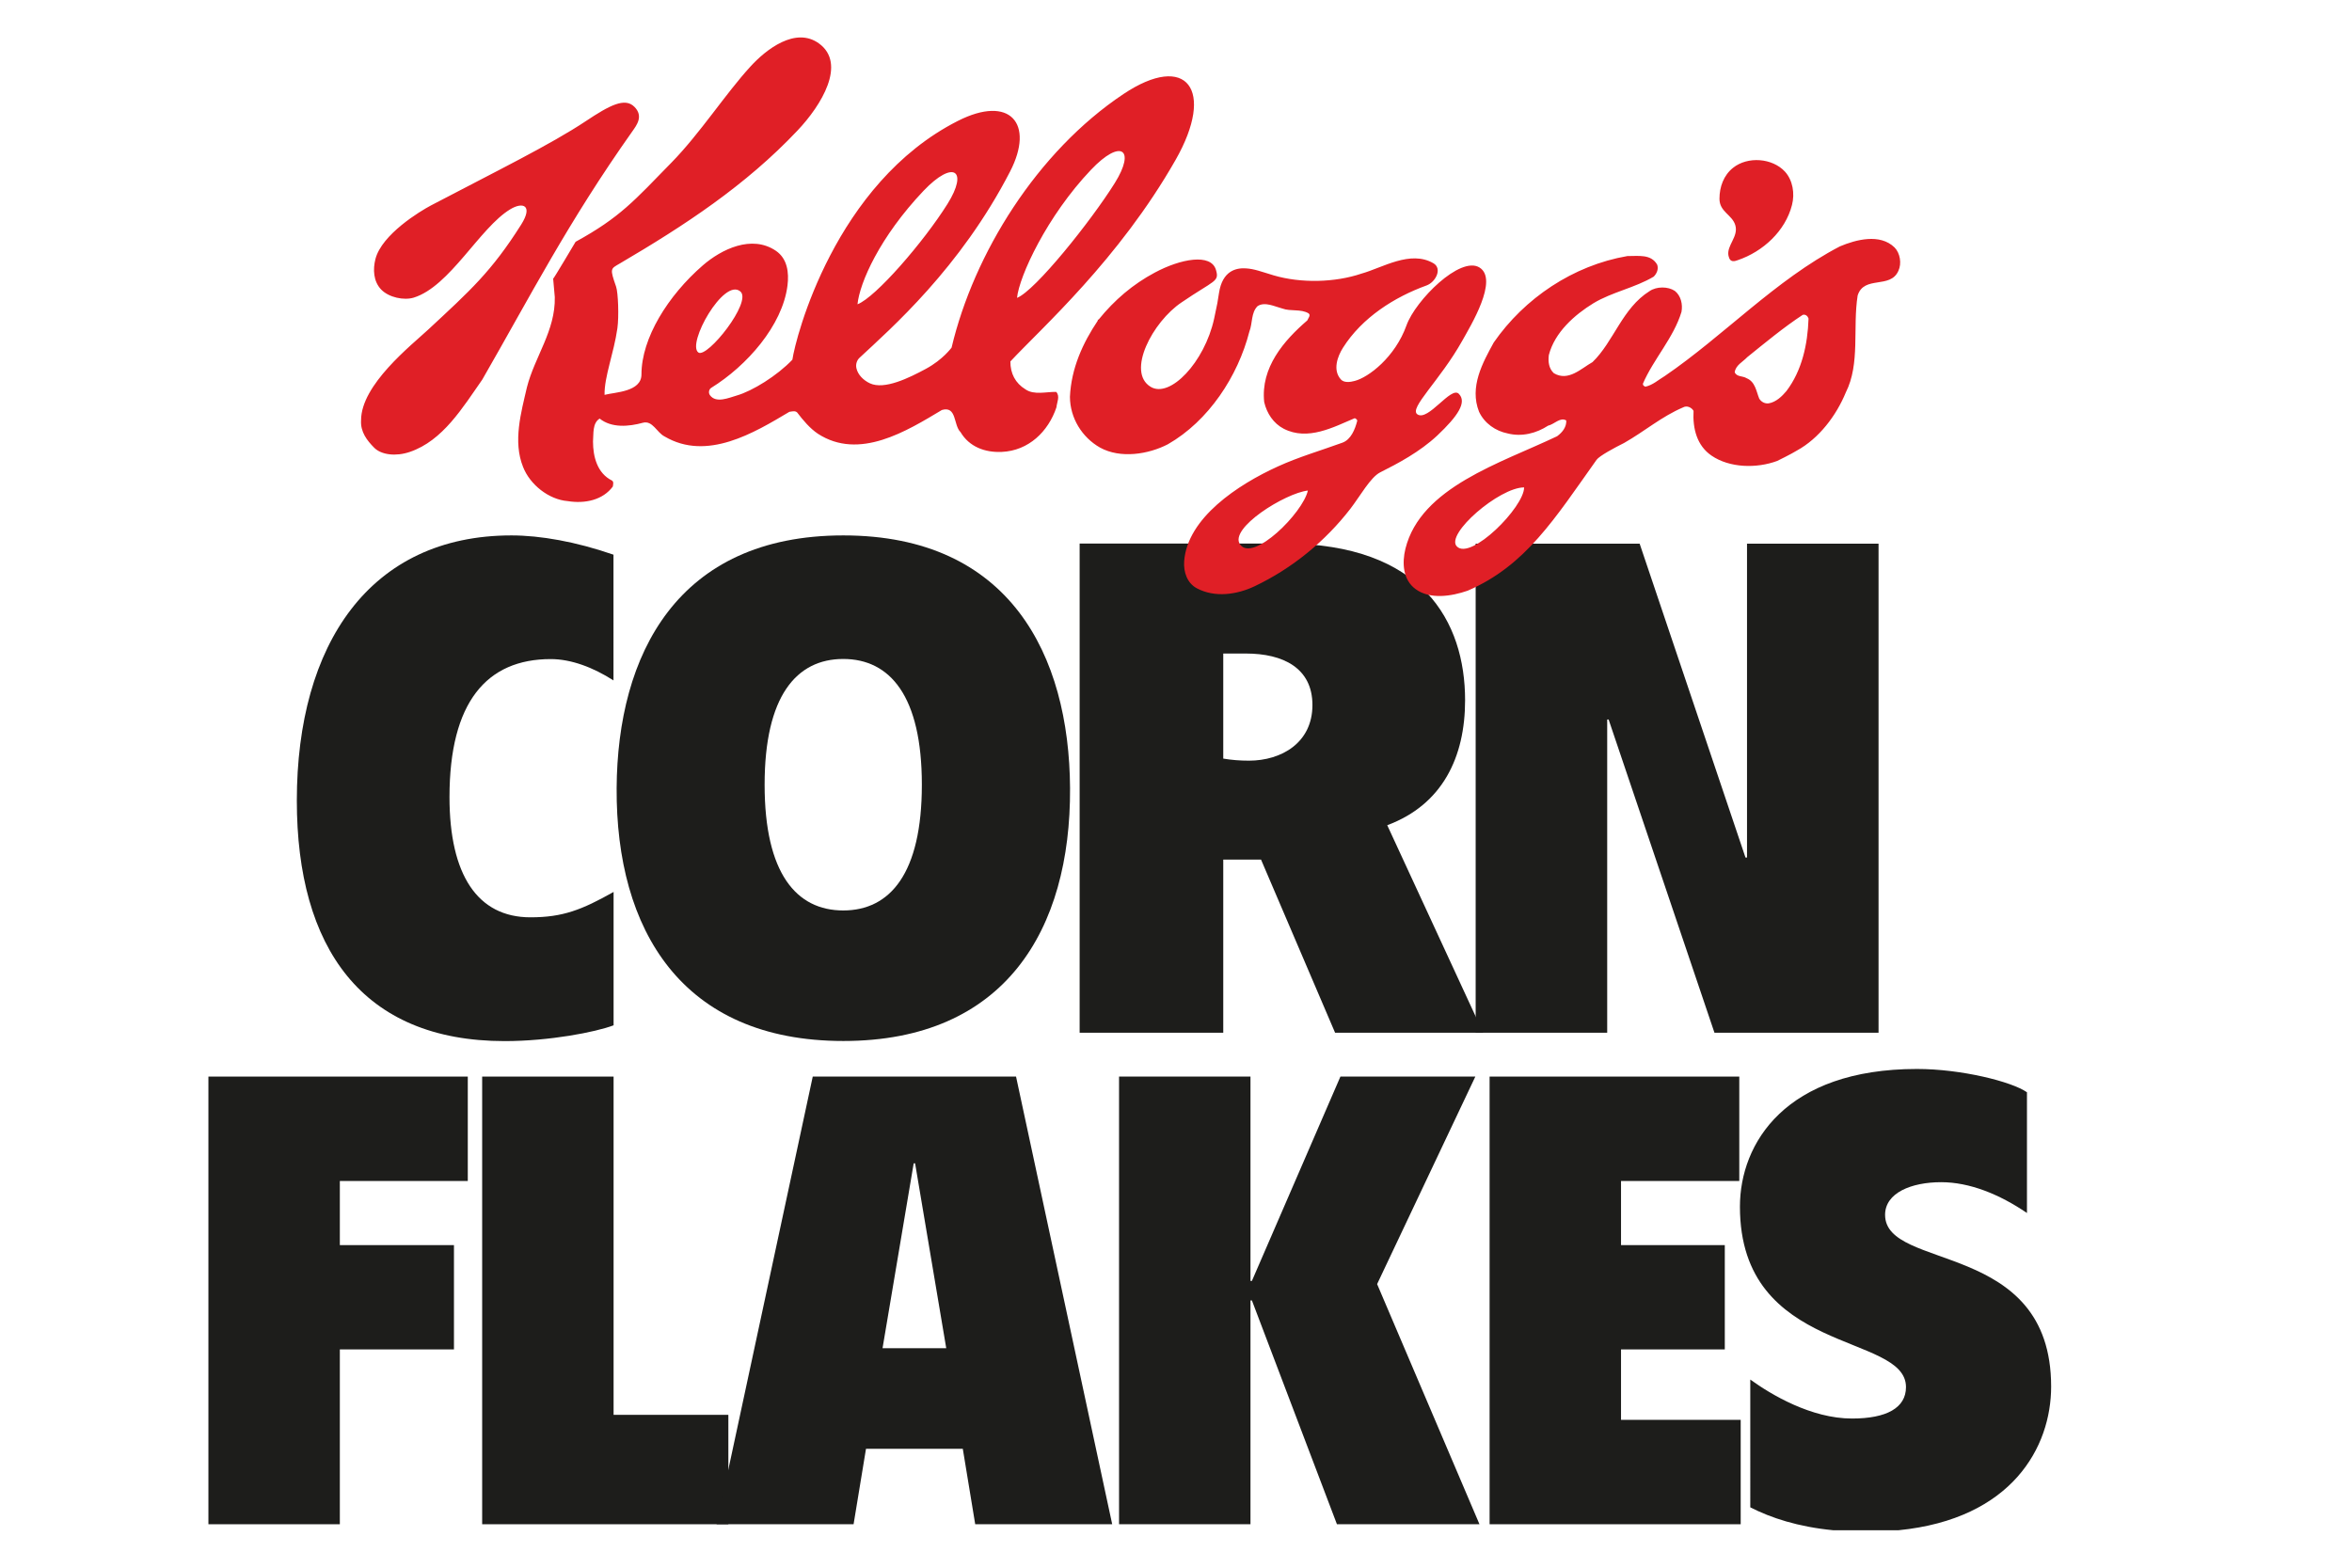
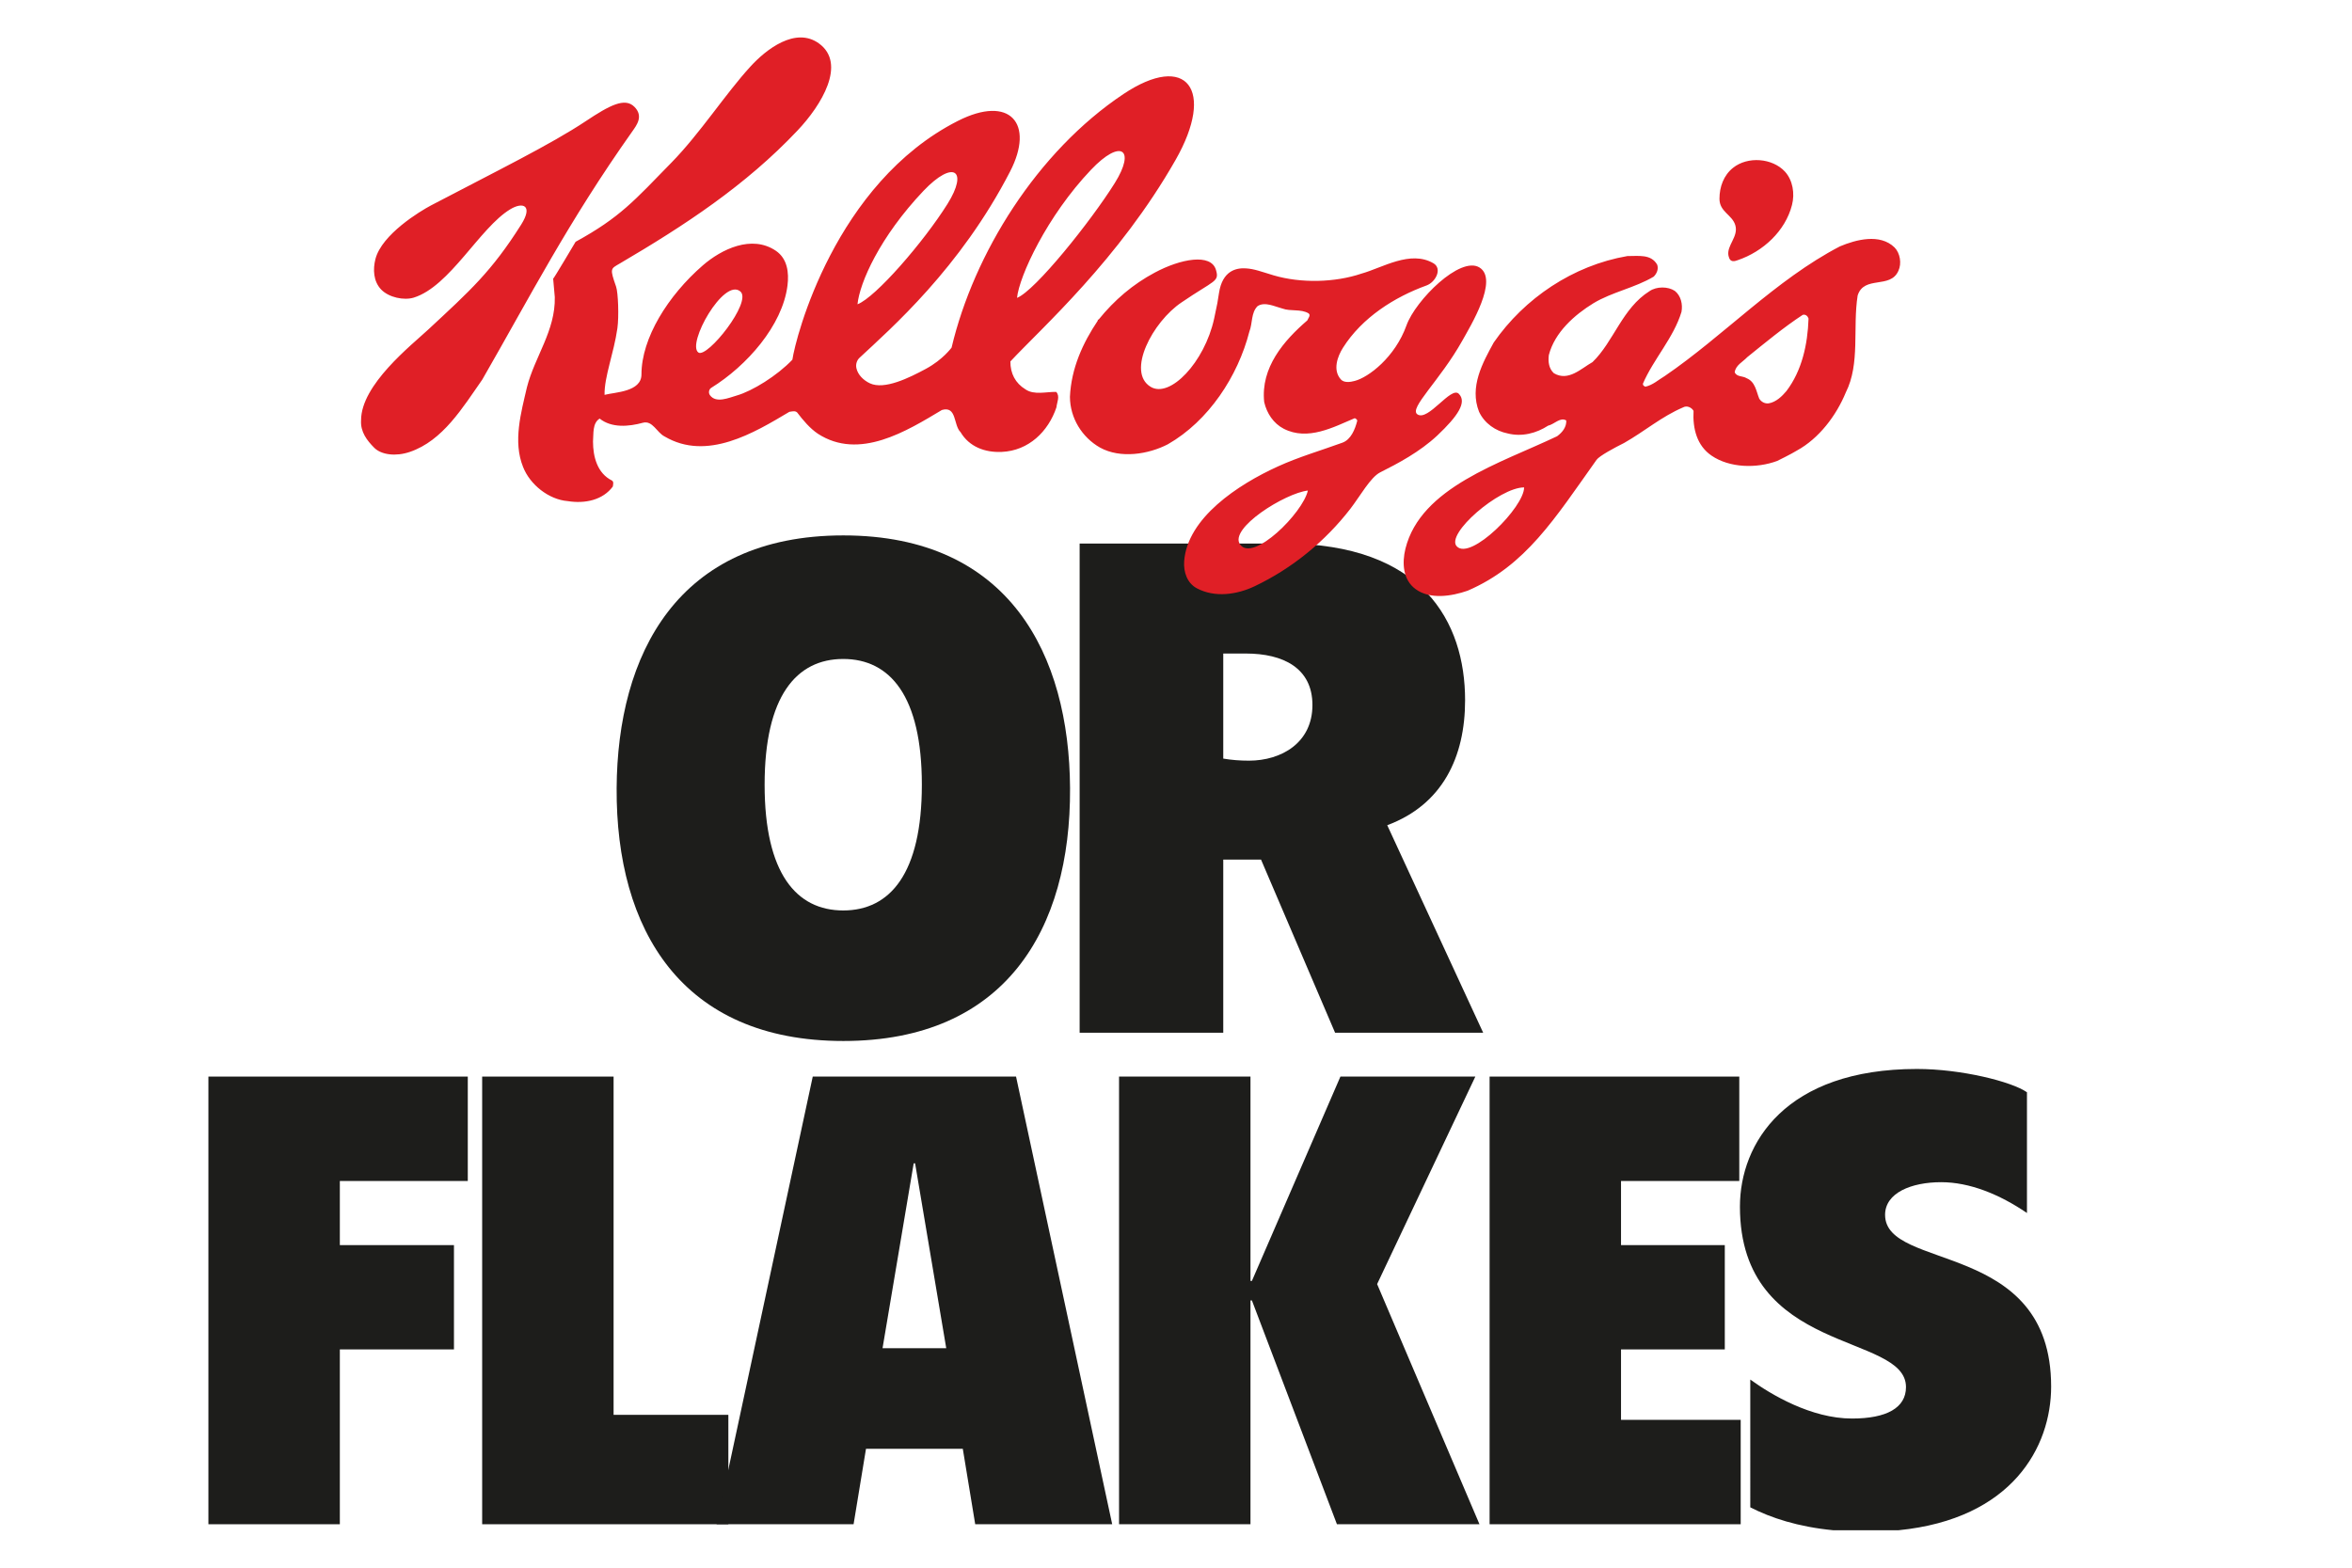
<svg xmlns="http://www.w3.org/2000/svg" version="1.1" id="Layer_1" x="0px" y="0px" viewBox="0 0 216 144" style="enable-background:new 0 0 216 144;" xml:space="preserve">
  <style type="text/css">
	.st0{fill-rule:evenodd;clip-rule:evenodd;fill:#1D1D1B;}
	.st1{fill-rule:evenodd;clip-rule:evenodd;fill:#E01F26;}
</style>
  <g>
-     <path class="st0" d="M56.35,81.93c-2.92,1.64-4.65,2.33-7.64,2.33c-4.86,0-7.43-3.91-7.43-11.04c0-8.71,3.4-12.68,9.3-12.68   c1.87,0,3.89,0.76,5.76,1.96V50.95c-3.47-1.2-6.73-1.77-9.37-1.77c-12.98,0-19.71,9.97-19.71,24.36c0,13.5,5.97,22.09,19.09,22.09   c4.1,0,8.33-0.82,10-1.45V81.93L56.35,81.93z" />
    <path class="st0" d="M70.22,72.08c0-8.14,2.92-11.55,7.22-11.55c4.3,0,7.22,3.41,7.22,11.55c0,8.14-2.91,11.55-7.22,11.55   C73.14,83.63,70.22,80.23,70.22,72.08L70.22,72.08L70.22,72.08z M98.27,72.4c-0.07-12.24-5.55-23.22-20.82-23.22   c-15.27,0-20.75,10.98-20.82,23.22c-0.07,13,5.97,23.22,20.82,23.22S98.34,85.4,98.27,72.4L98.27,72.4z" />
    <path class="st0" d="M99.15,94.86h13.19v-15.9h3.47l6.8,15.9h13.6l-8.81-19.06c5.07-1.89,7.15-6.25,7.15-11.48   c0-7.19-3.89-14.39-16.59-14.39H99.15V94.86L99.15,94.86L99.15,94.86z M112.34,60.03h2.08c3.4,0,6.11,1.32,6.11,4.73   c0,3.47-2.85,5.11-5.83,5.11c-0.83,0-1.6-0.06-2.36-0.19V60.03L112.34,60.03z" />
-     <polygon class="st0" points="135.52,94.86 147.6,94.86 147.6,66.09 147.73,66.09 157.45,94.86 172.52,94.86 172.52,49.94    160.44,49.94 160.44,78.77 160.3,78.77 150.58,49.94 135.52,49.94 135.52,94.86  " />
    <polygon class="st0" points="19.14,140.01 31.21,140.01 31.21,123.95 41.69,123.95 41.69,114.37 31.21,114.37 31.21,108.48    42.96,108.48 42.96,98.89 19.14,98.89 19.14,140.01  " />
    <polygon class="st0" points="44.28,140.01 66.89,140.01 66.89,129.96 56.35,129.96 56.35,98.89 44.28,98.89 44.28,140.01  " />
    <path class="st0" d="M65.81,140.01h12.58l1.14-6.93h8.89l1.14,6.93h12.58l-8.83-41.12H74.64L65.81,140.01L65.81,140.01   L65.81,140.01z M86.9,123.84h-5.85l2.86-16.98h0.13L86.9,123.84L86.9,123.84z" />
    <polygon class="st0" points="102.77,140.01 114.84,140.01 114.84,119.45 114.97,119.45 122.78,140.01 135.87,140.01 126.47,117.95    135.49,98.89 123.1,98.89 114.97,117.66 114.84,117.66 114.84,98.89 102.77,98.89 102.77,140.01  " />
    <polygon class="st0" points="136.8,140.01 159.86,140.01 159.86,130.42 148.87,130.42 148.87,123.95 158.4,123.95 158.4,114.37    148.87,114.37 148.87,108.48 159.73,108.48 159.73,98.89 136.8,98.89 136.8,140.01  " />
    <path class="st0" d="M160.73,138.45c1.92,0.98,4.37,1.79,7.62,2.11h6.01c10.42-1.04,14.01-7.63,14.01-13.2   c0-13.51-15.25-10.57-15.25-15.77c0-2.02,2.41-3,5.15-3c2.6,0,5.34,1.1,7.88,2.83v-11.09c-1.4-0.98-6.04-2.14-10.1-2.14   c-12.07,0-16.26,6.82-16.26,12.65c0,13.69,15.25,11.55,15.25,16.57c0,1.91-1.78,2.89-4.96,2.89c-3.75,0-7.43-2.2-9.34-3.58V138.45   L160.73,138.45z" />
    <path class="st1" d="M135.87,24.57c1.79,1.11-0.83,5.38-1.57,6.71c-2.07,3.7-4.94,6.23-4.13,6.78c0.99,0.67,3.08-2.61,3.8-1.89   c0.76,0.76-0.05,2.02-1.98,3.84c-1.62,1.51-3.59,2.55-5.24,3.38c-0.89,0.45-1.84,2.18-2.74,3.35c-2.3,2.97-5.33,5.47-8.79,7.11   c-1.62,0.77-3.64,1.07-5.3,0.19c-0.89-0.47-1.24-1.49-1.17-2.49c0.3-3.98,4.94-7.04,8.62-8.71c1.91-0.87,3.94-1.46,5.92-2.18   c0.78-0.29,1.15-1.22,1.35-1.99c0.03-0.12-0.12-0.21-0.22-0.26c-1.95,0.82-4.31,2.11-6.53,0.97c-0.94-0.49-1.55-1.41-1.79-2.45   c-0.34-3.17,1.81-5.65,3.96-7.5c0.07-0.19,0.35-0.48,0.11-0.65c-0.7-0.42-1.65-0.16-2.4-0.44c-0.7-0.18-1.61-0.66-2.28-0.22   c-0.61,0.61-0.45,1.58-0.75,2.33c-1.05,4.11-3.75,8.22-7.49,10.36c-1.78,0.92-4.35,1.34-6.23,0.3c-1.64-0.93-2.75-2.7-2.76-4.66   c0.12-2.63,1.18-4.94,2.56-7l0-0.09l0.07,0c1.47-1.82,3.17-3.26,5.16-4.32c2.39-1.28,5.17-1.79,5.62-0.25   c0.33,1.11-0.13,0.92-3.15,2.98c-2.68,1.79-5.09,6.4-2.85,7.76c1.78,1.08,4.95-2.25,5.83-6.25c0.32-1.46,0.32-1.54,0.45-2.37   c0.31-2.03,1.56-2.32,2.47-2.26c0.79,0.05,1.37,0.29,2.54,0.64c2.51,0.74,5.63,0.67,8.08-0.16c1.93-0.54,4.48-2.18,6.6-0.95   c0.84,0.49,0.21,1.73-0.63,2.04c-2.93,1.06-5.92,2.94-7.68,5.73c-0.48,0.76-0.97,2.03-0.19,2.9c0.29,0.33,0.87,0.25,1.27,0.14   c1.26-0.32,3.71-2.17,4.76-5.11C130,27.58,134.1,23.48,135.87,24.57L135.87,24.57L135.87,24.57z M139.97,44.77   c0,1.82-4.9,6.74-6.18,5.42C132.71,49.07,137.69,44.77,139.97,44.77L139.97,44.77L139.97,44.77z M102.38,16.81   c-2.18,3.49-7.31,9.9-8.98,10.55c0.2-1.99,2.75-7.51,6.79-11.76C102.93,12.71,104.33,13.69,102.38,16.81L102.38,16.81L102.38,16.81   z M166.09,29.26c-0.08,2.39-0.61,4.79-2.03,6.66c-0.4,0.48-0.96,1.02-1.63,1.13c-0.36,0.05-0.7-0.15-0.87-0.44   c-0.27-0.66-0.36-1.55-1.16-1.87c-0.36-0.23-0.91-0.1-1.09-0.55c0.09-0.65,0.75-0.95,1.15-1.38c1.6-1.29,3.37-2.76,5.1-3.89   C165.82,28.85,166.02,29.04,166.09,29.26L166.09,29.26L166.09,29.26z M67.99,26.77c1.12,0.94-3.04,6.16-3.85,5.61   C63.04,31.61,66.47,25.48,67.99,26.77L67.99,26.77L67.99,26.77z M163.21,42.34c-1.88,0.7-4.37,0.65-6.03-0.49   c-1.33-0.91-1.74-2.46-1.65-4.11c-0.17-0.31-0.61-0.52-0.96-0.32c-1.99,0.85-3.52,2.19-5.42,3.27c-0.85,0.42-2.28,1.19-2.53,1.55   c-3.84,5.4-6.5,9.72-11.84,12.02c-1.47,0.51-3.45,0.83-4.78-0.15c-1.17-0.86-1.25-2.4-0.93-3.71c1.41-5.65,8.73-7.85,13.93-10.33   c0.5-0.37,0.87-0.85,0.84-1.45c-0.56-0.33-1.09,0.35-1.67,0.48c-1.06,0.69-2.4,1.05-3.72,0.71c-1.1-0.22-2.12-0.92-2.62-1.99   c-0.9-2.28,0.33-4.5,1.35-6.36c2.82-4.07,7.29-7.08,12.27-7.94c1,0.01,2.17-0.21,2.74,0.79c0.15,0.43-0.06,0.84-0.32,1.1   c-1.73,1.03-3.82,1.41-5.53,2.44c-1.73,1.06-3.56,2.67-4.1,4.76c-0.08,0.62,0,1.24,0.46,1.67c1.33,0.79,2.5-0.43,3.55-1.02   c1.95-1.88,2.73-4.95,5.24-6.52c0.64-0.44,1.69-0.44,2.32-0.02c0.56,0.44,0.74,1.23,0.61,1.93c-0.72,2.38-2.58,4.35-3.54,6.59   c-0.02,0.17,0.1,0.21,0.22,0.28c0.69-0.15,1.18-0.62,1.8-0.99c5.39-3.68,10.17-8.83,16.07-11.9c1.47-0.62,3.68-1.21,5.02,0.1   c0.51,0.52,0.67,1.47,0.35,2.15c-0.74,1.69-3.15,0.39-3.74,2.26c-0.47,2.97,0.25,6.26-1.09,8.91c-0.87,2.12-2.46,4.23-4.5,5.34   C164.52,41.7,163.21,42.34,163.21,42.34L163.21,42.34L163.21,42.34z M163.92,15.76c0.73,0.8,0.92,2.02,0.65,3.07   c-0.61,2.4-2.67,4.28-4.96,5.06c-0.27,0.09-0.72,0.3-0.87-0.39c-0.2-0.95,0.95-1.76,0.62-2.83c-0.29-0.95-1.45-1.21-1.45-2.41   c0-1.1,0.39-2.16,1.24-2.84C160.51,14.33,162.77,14.52,163.92,15.76L163.92,15.76L163.92,15.76z M87.01,18.74   c-2.19,3.49-6.59,8.57-8.26,9.21c0.2-1.98,2.03-6.17,6.07-10.43C87.56,14.65,88.96,15.63,87.01,18.74L87.01,18.74L87.01,18.74z    M58.26,9.81c0.86,0.86,0.2,1.7-0.17,2.23c-5.95,8.41-9.37,15.13-13.8,22.83c-1.8,2.57-3.62,5.61-6.65,6.64   c-1.29,0.44-2.61,0.27-3.26-0.37c-0.69-0.69-1.29-1.48-1.22-2.54c0-3.26,4.61-6.88,6.17-8.33c3.84-3.57,5.8-5.31,8.54-9.65   c1.1-1.75,0.16-2.11-1.02-1.39c-2.8,1.7-5.54,7.09-8.86,8.11c-0.89,0.27-2.27-0.01-2.98-0.74c-0.73-0.76-0.77-1.87-0.53-2.81   c0.59-2.27,4.1-4.39,5.1-4.92c6.05-3.17,11.03-5.62,14.2-7.73C55.99,9.67,57.38,8.93,58.26,9.81L58.26,9.81L58.26,9.81z    M75.21,3.99c2.56,1.86,0.23,5.68-1.97,8c-4.78,5.06-10.37,8.72-16.33,12.22c-0.84,0.49-0.92,0.43-0.33,2.12   c0.19,0.54,0.27,2.75,0.12,3.82c-0.33,2.32-1.21,4.45-1.18,6.12c0.94-0.25,3.39-0.26,3.39-1.88c0-3.33,2.43-7.23,5.63-10.01   c1.72-1.49,4.5-2.85,6.72-1.34c1.05,0.72,1.21,1.99,1.06,3.19c-0.46,3.67-3.74,7.38-7.01,9.4c-0.19,0.12-0.28,0.44-0.11,0.67   c0.56,0.77,1.73,0.24,2.46,0.03c1.43-0.41,3.7-1.81,5.11-3.29c0.29-2.02,3.9-16.2,15.19-21.93c4.8-2.44,7.08,0.24,4.8,4.65   c-4.58,8.88-10.97,14.44-13.82,17.1c-0.25,0.23-0.37,0.6-0.29,0.96c0.13,0.61,0.66,1.12,1.24,1.39c1.33,0.62,3.6-0.5,5.14-1.33   c1.59-0.86,2.35-1.95,2.36-1.95c2.04-8.62,7.84-17.99,15.78-23.29c5.82-3.89,8.47-0.4,4.79,6.05   c-5.21,9.15-12.32,15.45-15.17,18.51c-0.01,1.1,0.46,2,1.38,2.56c0.8,0.56,1.96,0.21,2.83,0.24c0.37,0.4,0.06,0.96,0.02,1.41   c-0.75,2.24-2.56,3.99-5.02,4.1c-1.55,0.07-2.99-0.47-3.79-1.82c-0.66-0.64-0.33-2.43-1.71-2.03c-3.24,1.94-7.59,4.65-11.39,2.18   c-0.73-0.49-1.36-1.24-1.9-1.95c-0.19-0.19-0.5-0.09-0.72-0.06c-3.22,1.92-7.57,4.56-11.46,2.26c-0.7-0.35-1.1-1.49-1.98-1.26   c-1.31,0.36-2.88,0.5-3.98-0.38c-0.68,0.42-0.55,1.4-0.61,2.11c0,1.39,0.39,2.91,1.74,3.58c0.19,0.12,0.1,0.38,0.08,0.55   c-0.91,1.23-2.53,1.6-4.14,1.34c-1.75-0.14-3.47-1.52-4.1-3.13c-0.95-2.35-0.18-5.02,0.35-7.32c0.72-2.83,2.63-5.21,2.56-8.29   L50.8,25.6c0.01,0.07,2.06-3.39,2.06-3.39c4.1-2.25,5.38-3.77,8.8-7.27c2.65-2.71,4.96-6.32,7.26-8.83   C70.36,4.53,73.06,2.43,75.21,3.99L75.21,3.99L75.21,3.99z M120.11,45.06c-0.45,2.05-5.03,6.61-6.22,4.96   C112.81,48.54,118.04,45.29,120.11,45.06L120.11,45.06z" />
  </g>
</svg>